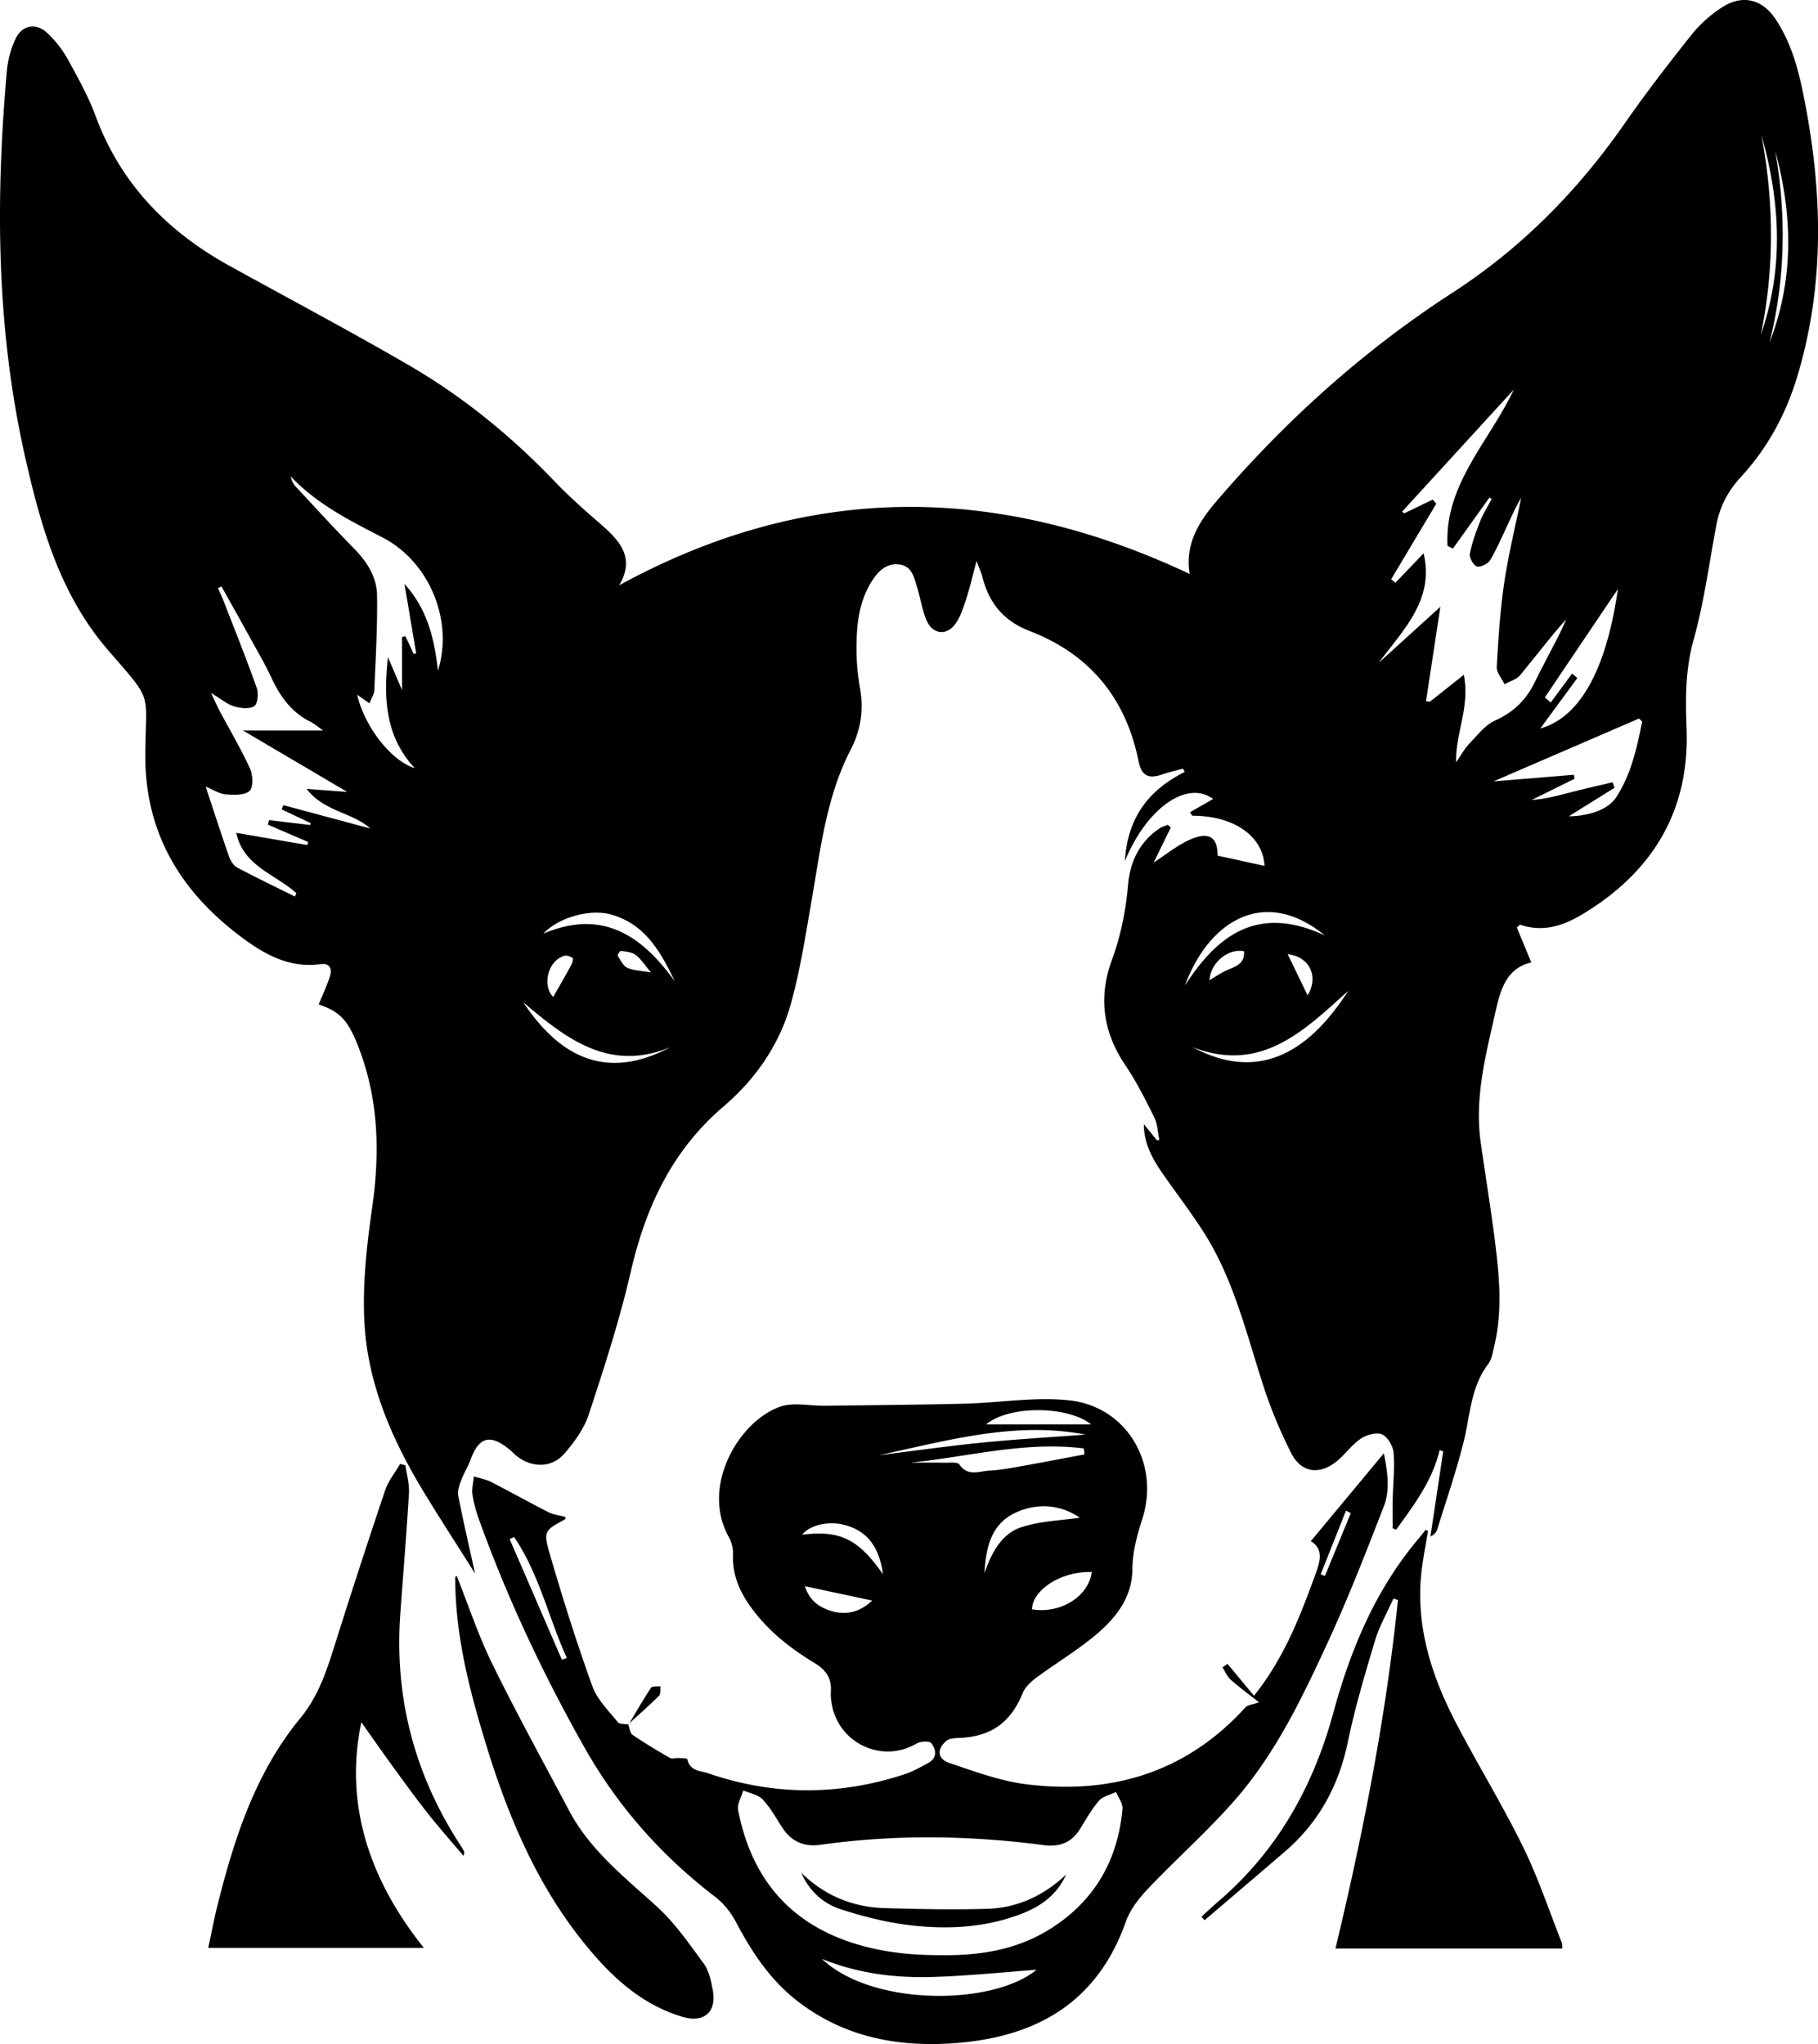
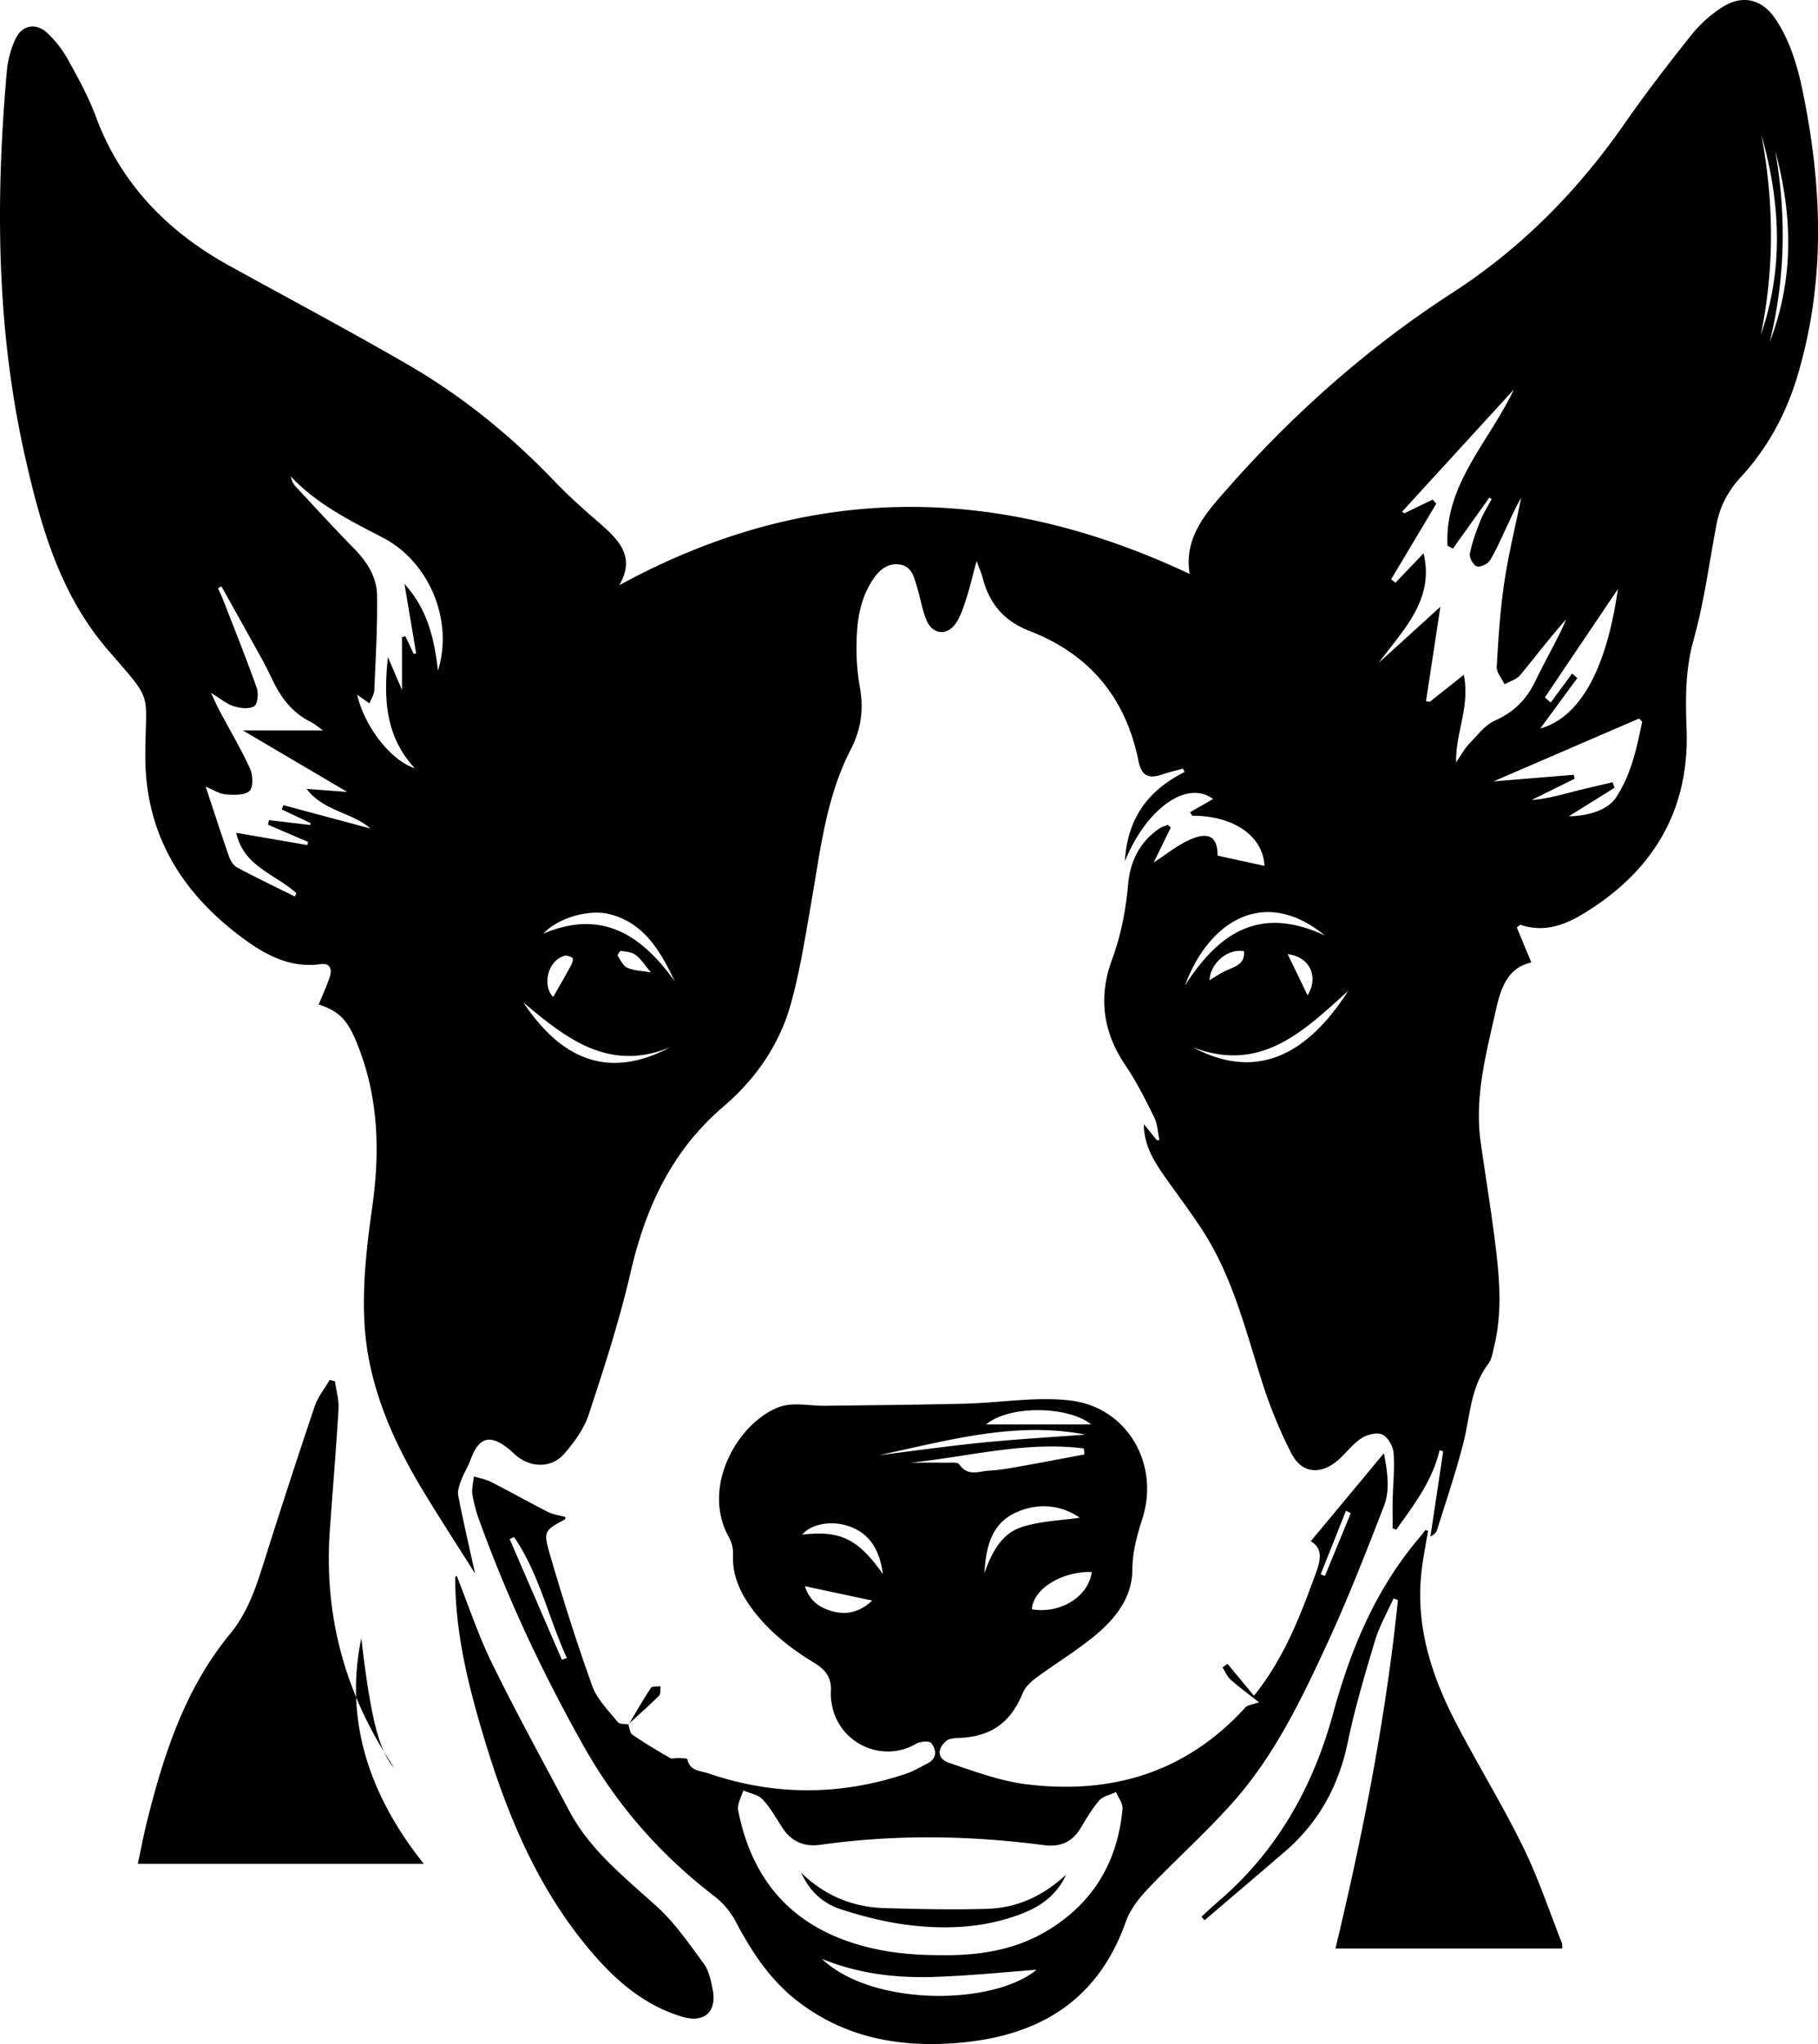
<svg xmlns="http://www.w3.org/2000/svg" viewBox="0 0 1380.73 1552.52">
  <title>Asset 17</title>
  <g id="Layer_2" data-name="Layer 2">
    <g id="Layer_1-2" data-name="Layer 1">
-       <path d="M889.18,628.54l-13,26.59c9.13-5.85,18.07-13.33,28.33-17.72,14.12-6,20.29-1.16,20.2,12.46l35.65,7.81c-1.07-22.23-22.69-38.12-54.91-38.12l-1.66-2.63,17.53-10.06c-19.37-14.55-50.22,6.26-67,47.25,2-33.61,18.46-54.2,45.42-67.82-.45-.82-.89-1.64-1.33-2.47-5,1.38-10.07,2.49-15,4.18-11.29,3.89-16.42,1.47-18.81-10.3-9.71-47.84-37.26-80.93-82.62-98.44-19.56-7.55-30.78-21-35.75-40.67-.83-3.28-2.29-6.39-4.54-12.51-3,11.05-4.85,19.35-7.45,27.43-2.14,6.62-4.22,13.56-7.94,19.31-6.77,10.46-18,9.45-22.76-2-3.29-8-4.55-16.87-7.17-25.2-2.26-7.25-3.81-15.68-13.39-16.88s-15.73,4.84-20.5,12.16c-9.35,14.37-11.68,30.75-11.94,47.33A172,172,0,0,0,653,521.77c3.11,17,1,32.3-7,47.76-18.64,36.16-22.91,76.2-29.79,115.54-4.58,26.19-8.61,52.64-15.79,78.16-8.64,30.71-27,56.8-51,77.27-39.36,33.67-59.16,76.73-70.52,126-8.4,36.42-20,72.17-31.71,107.73-3.59,10.91-11,21.19-18.71,30-9.79,11.17-25.41,10.7-36.86,1-1.6-1.36-3-2.92-4.67-4.25-14.78-12.08-23.23-9.7-29.67,8-1.89,5.2-5,9.94-6.94,15.12-1.39,3.74-3,8.13-2.33,11.8,3.64,18.8,8,37.46,12.81,59.3-14.3-22.72-27.52-43-40-63.69C297,1092,279,1049.9,276.72,1003.56c-1.41-28.48,1.81-57.5,5.87-85.86,5.93-41.43,5.14-81.72-9.88-121.22-8.06-21.19-14-27.94-30.66-33.56,2.87-7.08,6.17-14,8.51-21.31,1.79-5.58,0-10.3-7-9.31-24.83,3.48-44.62-8.58-62.6-22.34-44.69-34.21-70.95-78.43-70.6-136.63.29-49.42,6.53-39.28-28.11-79.31C46,452.07,31.52,401.58,19.53,349.12-2.8,251.38-3.56,152.87,5.21,53.8a74.31,74.31,0,0,1,6.5-24.15c5-10.71,15.64-12.66,24.23-4.55A82.74,82.74,0,0,1,51.4,44.88C59.19,59,67.09,73.22,72.67,88.25c19,51.32,54.43,87.58,101.51,113.59,45.11,24.91,90.65,49.07,135.22,74.89,41.49,24,78.53,54.08,111.75,88.82,10.41,10.89,21.74,21,33.13,30.85,14.94,13,29,25.92,16,48.14,143.6-78.5,287.4-77.29,433.27-8.59-3.76-22.1,6.6-39.22,20.12-55,52.39-61.22,111.82-114.82,179.36-158.55,52.89-34.25,95.51-77.74,131.19-129.06,16-23,33.21-45.28,50.69-67.24A97.86,97.86,0,0,1,1307.51,5.8c15.5-10.2,30.66-6.74,41,8.74,13.71,20.6,18.81,44.39,23.21,68.18,12.66,68.52,13.52,136.72-7,204.13-8.61,28.25-22.52,53.69-42.51,75.41-9.62,10.45-15.89,22.06-18.52,35.84-5.6,29.26-9.38,59-17.38,87.61-6.38,22.79-6.26,44.77-5.39,67.94,2.34,62.44-26.11,109-79.23,140.84-14.43,8.66-29.86,13.83-47.23,7.82L1152,704.5c3.56,8.57,7.12,17.13,11,26.56-18.08,3.89-23.23,19.69-26.83,35.79-7.42,33.14-16.48,66.21-11.61,100.78,3.72,26.39,8.11,52.7,11.33,79.15,3.06,25.11,5,50.37-1,75.41-1.14,4.75-1.86,10.17-4.65,13.85-13.43,17.73-13.67,39.25-18.74,59.5-5.6,22.34-13.16,44.2-20,66.23-.66,2.1-2.26,3.92-5.13,5.28q4.85-32.33,9.7-64.67l-2.73-.92c-5.55,23.47-19.59,41.74-33,60.4l-2.65-1.07c0-7.19-.14-14.38,0-21.56.27-11.93,1.63-23.93.69-35.76-.41-5.06-4.42-12.07-8.67-13.94s-11.72.22-16.09,3.12c-6.61,4.38-11.46,11.3-17.58,16.54-13.12,11.22-27.34,10.06-35.26-5.23a356.73,356.73,0,0,1-22.84-56.2c-12.29-38.72-22.09-78.35-44.49-113-9.13-14.12-19.33-27.54-29-41.29-8.27-11.75-15.69-23.87-15.73-39.63l10,12.32,1.8-.38c-1.24-5.75-1.39-12-3.92-17.15-6.66-13.46-13.42-27-21.83-39.42-17.12-25.21-20.68-51.87-10.32-80.06,6.85-18.63,10.57-37.58,12.31-57.28,1.53-17.36,8.68-32.45,23.79-42.61,1.89-1.27,4.23-1.87,6.36-2.79ZM1105.89,579c4.15-6,6.43-10.44,9.75-13.86,6.22-6.42,12.09-14.42,19.85-17.88,14.08-6.28,23.62-15.74,30.19-29.21,6-12.26,12.51-24.26,18.69-36.43,1.87-3.67,3.43-7.5,5.13-11.26-12.44,13.92-23.39,28.48-35,42.46-2.75,3.3-7.82,4.65-11.83,6.9-2.08-4.4-6.16-8.91-5.92-13.19,1.18-21.33,2.56-42.73,5.67-63.84,3.21-21.68,8.5-43.05,12.88-64.56-3.92,6.45-6.93,13.35-10.14,20.16-4.33,9.18-8.31,18.58-13.5,27.25-1.66,2.77-7.31,5.5-10,4.65s-5.89-6.61-5.33-9.55c1.62-8.47,4.66-16.74,7.85-24.81,2.32-5.85,5.77-11.25,8.71-16.85l-1.75-1-27.69,38.7-4.09-2.11c-2.42-46.63,31.61-79,50.35-118.67l-84.87,92.76,1.73,1.21,21.5-10.41,2.76,3.11L1056.54,440l3.28,2.6,21.35-22.32c8.41,35.28-15.39,58-34.11,83.2l46.87-42.59c-3.87,25.42-7.39,48.58-10.91,71.74l2.89.42c7.73-6.15,15.47-12.29,25.82-20.5C1116.59,537,1105.4,556.32,1105.89,579ZM168.2,445.39l-2.61,1.35c1.33,3.06,2.77,6.07,4,9.18,8.6,22.17,17.48,44.25,25.42,66.65,1.46,4.13.63,12.27-2,13.86-3.82,2.32-10.56,1.48-15.43,0-5.29-1.65-9.85-5.61-17.34-10.14,3.11,6.52,4.73,10.25,6.64,13.84,7.73,14.52,16.18,28.71,23,43.66,2.22,4.9,2.57,14.32-.42,17-3.8,3.43-11.95,3-18.09,2.56-4.72-.37-9.23-3.44-15.14-5.83,6.25,18.87,11.78,36.1,17.76,53.17,1.1,3.14,3.41,6.77,6.18,8.25,14.42,7.68,29.17,14.73,43.8,22,.38-.83.76-1.65,1.13-2.48-15.67-14.44-40.28-20.33-45.66-45.9l53.9,9.28c.24-.77.47-1.54.7-2.3l-30.53-13.15.81-3.49,31.31,3.73c.08-.49.17-1,.26-1.46l-22-10.45,1.32-3.17,66.08,17.74c-14-12.5-35-12.66-48.45-30.1l30.88,2.31-79.26-46.71h60.85c-3.09-2.16-6.17-4.89-9.73-6.68-13.54-6.8-22.07-18-28.42-31.25-2.56-5.36-5.2-10.71-8.06-15.92Q183.7,473.11,168.2,445.39Zm137.1,38.47,2.61-.58q3.13,6.68,6.26,13.36l1.91-.33-8.9-52.81c17.3,19.07,22.65,41.21,25.42,65.89,11.85-37.52-6.06-82.46-42-101.11-25.06-13-50-25.4-69.78-46.43a16.43,16.43,0,0,0,3.56,7.52C239,385,253.36,400.83,268.35,416.05c10,10.15,17.74,21.74,18,35.82.4,24.13-1.06,48.3-2.06,72.45-.13,3.06-2.19,6-3.69,9.92l-9.35-6.58c5.62,24.22,25.65,50.12,43.77,55.83-22.77-24.46-23.65-53.77-20.4-84.39,3.3,7.69,6.59,15.38,10.71,25Zm941.91,64.26-2.36-2.38-110.56,47.75,61-5c.2,1,.39,2,.58,3l-32.6,16.11c11.11-.74,21.12-3.62,31.21-6.2s20.14-4.84,30.22-7.24l1.53,4.17L1191.48,620c15.79-.17,30-5.31,35.87-14.29C1238.86,588.29,1243.07,568.13,1247.21,548.12Zm-73.92-18.42,4.45,3.9q8.12-11,16.22-22l4,3.38c-9.72,13.24-19.45,26.49-28.14,38.35,33.82-9.58,51.36-52.74,58.93-105.93ZM512.52,745.4c-10.75-22.44-22.69-43.81-48.82-50.89-16.39-4.45-40.31,2.9-51,14.62C457.78,690.05,487.6,710.79,512.52,745.4Zm493.63-34.89c-45.51-37.37-87.94-11.45-106.2,38C924.75,710,955.49,686.91,1006.15,710.51Zm17.86,42c-33.55,30.29-66.21,63-118.23,42.87C953.73,821,992.31,802.07,1024,752.5Zm-514.8,42.82c-46.56,19.38-79.37-6.61-111.76-34C426.58,805.21,462.67,820.15,509.21,795.32ZM1337.3,254.27c17.66-50.64,14.8-101.28.4-151.92C1347.27,153,1347.76,203.63,1337.3,254.27Zm11-139.3c8.49,48.56,7.59,96.95-4.31,145C1362.5,212.24,1361.58,163.85,1348.34,115ZM420.18,757.23c4.35-7.66,9.11-15.86,13.63-24.19.89-1.63,1.69-5,1-5.46-1.67-1.2-4.46-2.12-6.33-1.56C415.51,730,411.89,749.23,420.18,757.23ZM993.07,756c8.42-13.49,2.35-29.18-15.14-31.29C983.25,735.64,988.14,745.76,993.07,756Zm-74.46-11.51c3.83-2.24,8.24-5.35,13.07-7.5,6.66-3,14-4.85,13.07-14.52C931.75,720.17,919.07,732.37,918.61,744.44Zm-424.2-5.85c-4.32-5.11-7.36-10-11.61-13.29-2.85-2.23-7.37-2.51-11.23-3.13-.65-.11-2.78,3.13-2.43,3.69,2.13,3.36,4.17,7.8,7.4,9.22C481.6,737.29,487.58,737.38,494.41,738.59Zm-17.27,571.09c1,2.69,1.25,6.56,3.2,7.89,9.24,6.31,18.88,12.07,28.58,17.66,1.58.91,4.21-.14,6.34,0,2.36.12,6.65.15,6.79.86,1.77,9.24,10.06,8.76,16.14,10.85,49.43,16.93,99.06,16.95,148.64.68,6.25-2,12.12-5.4,18-8.52,7.12-3.81,6.27-10.23,2.5-15.12-1.4-1.83-8.31-1.48-11.29.28-26.55,15.69-60.57-.88-64.61-31.86A35.64,35.64,0,0,1,631,1285c.76-10.1-3.47-16.48-12.34-21.86-19-11.48-36.32-25.21-49.28-43.7-8.27-11.8-13.39-24.43-12.66-39.25a25.08,25.08,0,0,0-3.21-12.72c-21.58-38.71,7.78-88.08,38.91-99,10.2-3.57,22.68-.58,34.11-.73,35.4-.47,70.79-.72,106.17-1.6,26.54-.65,53.41-5.38,79.5-2.51,43.58,4.78,68.81,48,55.41,89.86-4.06,12.69-7.48,24.94-7.6,38.66-.19,22.38-14,38.59-30.48,51.83-13.64,10.94-28.7,20.11-42.79,30.52-4,3-8.19,7-10,11.44-9.11,22.32-23.92,33.08-48.21,34.11-3.31.14-7.43.26-9.71,2.15-7.41,6.11-7,13.7,2,16.76,19.42,6.58,39.14,13.9,59.29,16.34,64.39,7.8,120.92-9.15,165.7-58.42,1.81-2,5.59-2.2,10.36-3.94-7.09-5.59-14.54-11-21.42-17.09-2.74-2.41-4.24-6.23-6.3-9.4l3.81-2.71L952.37,1288c23.25-29.12,35.12-60.71,46.73-92.39,3.44-9.4,6.38-19.1-3.59-25l55.49-66.76c3.08,15.34,4.63,28.32,0,40.26-13.51,34.88-27.11,69.81-42.79,103.76-19.23,41.66-39.21,83.41-69.53,118.39-20.86,24.06-45,45.3-66.93,68.44-6.81,7.17-13.45,15.73-16.69,24.88-22.14,62.63-69.61,88.38-132.24,92.44-43.34,2.81-83.78-5.56-118.65-33.29-19.92-15.85-33.4-36.57-45.2-58.79a59,59,0,0,0-15.52-19c-41.05-31.32-74.46-69.09-99.81-114.09-31-55-57.89-112-79.39-171.43a110,110,0,0,1-5.45-20.23c-.68-4.43.66-9.18,1.09-13.79,4.37,1.36,9,2.14,13.05,4.19,14.58,7.44,28.85,15.49,43.44,22.89,4,2,8.71,2.53,13.12,3.75-.15.7-.09,1.62-.43,1.8-15.52,8.43-16.66,8.75-11.32,27,9.78,33.52,20.29,66.88,32.13,99.72,3.65,10.12,12.33,18.53,19.29,27.26,1.36,1.7,5.4,1.26,8.2,1.8ZM714.2,1485c29.23.49,57.38-3.78,82.73-19.5,34-21.09,52-52.14,55.59-91.59.37-4.1-3.17-8.54-4.9-12.82-4.39,2.12-10,3.2-12.92,6.59-5.68,6.58-10,14.37-14.64,21.8-6.36,10.17-15.64,13.5-27.06,12-56.68-7.48-113.36-8.27-170-.28-12.32,1.74-22-2.48-28.82-13-4.78-7.33-9.08-15.2-15-21.49-3.45-3.65-9.7-4.64-14.69-6.83-1.4,5-4.79,10.41-3.9,15,8.43,43.14,30.41,76.53,71.65,95C658.23,1481.36,685.89,1485.09,714.2,1485Zm-89.81,3c38.2,36.09,129.66,35.49,162.81,8.12-24.6,1.77-52.37,4.72-80.19,5.5C678.89,1502.33,651.09,1498.77,624.39,1487.92Zm67.83-377.05c8.41,0,16.83-.11,25.23.05,3.84.08,9.78-.73,11.15,1.3,6.36,9.42,15,5.08,22.67,4.7,8-.39,16-1.9,23.94-3.3,16.16-2.85,32.28-6,48.41-9-.17-1.52-.33-3-.5-4.56C778.83,1094.52,735.55,1106.42,692.22,1110.87Zm-23.92-5.79c26-3.2,51.89-6.88,77.91-9.47s52.11-4.08,78.17-6.06C771.06,1079.33,719.91,1094.14,668.3,1105.08ZM829.14,1194c-23-.65-44.81,13.22-45.38,28.32C805.09,1226,826.77,1212.77,829.14,1194Zm-9-41.2c-13.71-9.45-30.87-11.83-48.14-4.18-19.55,8.66-23.16,27.13-24.4,46.26,5.48-15.16,12.67-30.07,28.71-35.11C790.66,1155.21,806.28,1154.8,820.15,1152.75Zm8.57-70.89c-17.1-13.9-61.63-15-79.82,0ZM662.44,1215.7l-51.13-10.92c3.39,10.66,10.44,15.86,19.74,18.73C643.11,1227.24,653.34,1224.15,662.44,1215.7Zm8.12-20.08c-2.83-21-12.12-32.72-28.64-37.23-12.47-3.4-26.68-.25-32.69,7.26C637.93,1162.19,651.73,1168.74,670.56,1195.62Zm-243.82,65,3.78-1.32c-13.93-30.36-20.91-63.76-40.06-91.84l-3.41,1.47Zm599.16-111.35-3.65-1.86q-9.6,24.16-19.21,48.32l3.21,1.29Zm56.8,12.76c-1.67,2.08-3.3,4.2-5,6.24-32.91,38.81-51.92,84.39-65.14,132.88-15.2,55.78-42.35,104.38-86.65,142.53-4.57,3.93-9,8.07-13.42,12.11l2.35,2.71c20.37-17.39,40.79-34.73,61.08-52.21,25.67-22.1,40.81-49.92,47.73-83.18,5.4-26,13-51.58,20.64-77,3.34-11.08,9.28-21.37,14-32l3.41,1.17c-9.14,89.19-26.43,177-47.44,264.69h172.27c-.13-1.77.09-3.22-.38-4.4-9.64-24.33-17.91-49.34-29.41-72.77-15.58-31.75-34.13-62-50.54-93.4-19.48-37.26-31.94-76.35-26.16-119.26,1.23-9.15,3-18.22,4.53-27.33ZM299.12,1342.82c8.46,11.62,16.9,23.28,25.81,34.55,8.45,10.68,17.5,20.89,27.14,32.33.47-2.47.67-2.86.56-3.08a36.74,36.74,0,0,0-2-3.63c-35.27-53.65-51.17-112.43-46.64-176.58,2.17-30.78,4.79-61.53,6.6-92.33.41-7-1.71-14.11-2.67-21.16l-4.05-1c-3.85,6.65-8.95,12.89-11.35,20q-19.92,59.16-38.65,118.72c-6.13,19.36-12.29,38-25.81,54.4-33.93,41.25-50.13,91-62.84,141.94-2.66,10.63-4.66,21.42-7.05,32.5H321.89c-49.8-62.38-58.07-120.8-47.46-171.38C283.1,1320.35,291,1331.67,299.12,1342.82Zm46.6-144.62c0,3.16.06,6.32.17,9.47,1.33,38.9,10.83,76.29,22,113.23,16.77,55.69,38.72,109.1,75.68,154.89,20,24.8,42.93,46.53,74.55,56,16.83,5,26.48-3.74,23.13-20.76-1.34-6.79-2.87-14.32-6.81-19.67-11.14-15.13-22-31-35.83-43.5-24.46-22.22-50.51-42.63-66.36-72.56-19.67-37.17-40-74-58.49-111.77-10.53-21.47-18.05-44.41-26.92-66.67C346.48,1197.25,345.73,1197.72,345.72,1198.2Zm131.42,111.48c7.86-7.21,15.89-14.25,23.43-21.77,1.38-1.37.8-4.7,1.12-7.13-2.51.35-6.37-.2-7.3,1.2-6,9.06-11.41,18.55-17,27.89ZM638.5,1450.15c17.16,5.55,35,10.06,52.85,12.15,29.09,3.39,58.21,1.79,85.93-9.28,14.17-5.67,25.84-14.52,32.4-29.2-17,16-37,25.35-60,26-25.92.76-51.9.2-77.83-.54-24.42-.71-45.67-9.6-63.31-26.82C614.57,1436.19,625.08,1445.81,638.5,1450.15Z" />
+       <path d="M889.18,628.54l-13,26.59c9.13-5.85,18.07-13.33,28.33-17.72,14.12-6,20.29-1.16,20.2,12.46l35.65,7.81c-1.07-22.23-22.69-38.12-54.91-38.12l-1.66-2.63,17.53-10.06c-19.37-14.55-50.22,6.26-67,47.25,2-33.61,18.46-54.2,45.42-67.82-.45-.82-.89-1.64-1.33-2.47-5,1.38-10.07,2.49-15,4.18-11.29,3.89-16.42,1.47-18.81-10.3-9.71-47.84-37.26-80.93-82.62-98.44-19.56-7.55-30.78-21-35.75-40.67-.83-3.28-2.29-6.39-4.54-12.51-3,11.05-4.85,19.35-7.45,27.43-2.14,6.62-4.22,13.56-7.94,19.31-6.77,10.46-18,9.45-22.76-2-3.29-8-4.55-16.87-7.17-25.2-2.26-7.25-3.81-15.68-13.39-16.88s-15.73,4.84-20.5,12.16c-9.35,14.37-11.68,30.75-11.94,47.33A172,172,0,0,0,653,521.77c3.11,17,1,32.3-7,47.76-18.64,36.16-22.91,76.2-29.79,115.54-4.58,26.19-8.61,52.64-15.79,78.16-8.64,30.71-27,56.8-51,77.27-39.36,33.67-59.16,76.73-70.52,126-8.4,36.42-20,72.17-31.71,107.73-3.59,10.91-11,21.19-18.71,30-9.79,11.17-25.41,10.7-36.86,1-1.6-1.36-3-2.92-4.67-4.25-14.78-12.08-23.23-9.7-29.67,8-1.89,5.2-5,9.94-6.94,15.12-1.39,3.74-3,8.13-2.33,11.8,3.64,18.8,8,37.46,12.81,59.3-14.3-22.72-27.52-43-40-63.69C297,1092,279,1049.9,276.72,1003.56c-1.41-28.48,1.81-57.5,5.87-85.86,5.93-41.43,5.14-81.72-9.88-121.22-8.06-21.19-14-27.94-30.66-33.56,2.87-7.08,6.17-14,8.51-21.31,1.79-5.58,0-10.3-7-9.31-24.83,3.48-44.62-8.58-62.6-22.34-44.69-34.21-70.95-78.43-70.6-136.63.29-49.42,6.53-39.28-28.11-79.31C46,452.07,31.52,401.58,19.53,349.12-2.8,251.38-3.56,152.87,5.21,53.8a74.31,74.31,0,0,1,6.5-24.15c5-10.71,15.64-12.66,24.23-4.55A82.74,82.74,0,0,1,51.4,44.88C59.19,59,67.09,73.22,72.67,88.25c19,51.32,54.43,87.58,101.51,113.59,45.11,24.91,90.65,49.07,135.22,74.89,41.49,24,78.53,54.08,111.75,88.82,10.41,10.89,21.74,21,33.13,30.85,14.94,13,29,25.92,16,48.14,143.6-78.5,287.4-77.29,433.27-8.59-3.76-22.1,6.6-39.22,20.12-55,52.39-61.22,111.82-114.82,179.36-158.55,52.89-34.25,95.51-77.74,131.19-129.06,16-23,33.21-45.28,50.69-67.24A97.86,97.86,0,0,1,1307.51,5.8c15.5-10.2,30.66-6.74,41,8.74,13.71,20.6,18.81,44.39,23.21,68.18,12.66,68.52,13.52,136.72-7,204.13-8.61,28.25-22.52,53.69-42.51,75.41-9.62,10.45-15.89,22.06-18.52,35.84-5.6,29.26-9.38,59-17.38,87.61-6.38,22.79-6.26,44.77-5.39,67.94,2.34,62.44-26.11,109-79.23,140.84-14.43,8.66-29.86,13.83-47.23,7.82L1152,704.5c3.56,8.57,7.12,17.13,11,26.56-18.08,3.89-23.23,19.69-26.83,35.79-7.42,33.14-16.48,66.21-11.61,100.78,3.72,26.39,8.11,52.7,11.33,79.15,3.06,25.11,5,50.37-1,75.41-1.14,4.75-1.86,10.17-4.65,13.85-13.43,17.73-13.67,39.25-18.74,59.5-5.6,22.34-13.16,44.2-20,66.23-.66,2.1-2.26,3.92-5.13,5.28q4.85-32.33,9.7-64.67l-2.73-.92c-5.55,23.47-19.59,41.74-33,60.4l-2.65-1.07c0-7.19-.14-14.38,0-21.56.27-11.93,1.63-23.93.69-35.76-.41-5.06-4.42-12.07-8.67-13.94s-11.72.22-16.09,3.12c-6.61,4.38-11.46,11.3-17.58,16.54-13.12,11.22-27.34,10.06-35.26-5.23a356.73,356.73,0,0,1-22.84-56.2c-12.29-38.72-22.09-78.35-44.49-113-9.13-14.12-19.33-27.54-29-41.29-8.27-11.75-15.69-23.87-15.73-39.63l10,12.32,1.8-.38c-1.24-5.75-1.39-12-3.92-17.15-6.66-13.46-13.42-27-21.83-39.42-17.12-25.21-20.68-51.87-10.32-80.06,6.85-18.63,10.57-37.58,12.31-57.28,1.53-17.36,8.68-32.45,23.79-42.61,1.89-1.27,4.23-1.87,6.36-2.79ZM1105.89,579c4.15-6,6.43-10.44,9.75-13.86,6.22-6.42,12.09-14.42,19.85-17.88,14.08-6.28,23.62-15.74,30.19-29.21,6-12.26,12.51-24.26,18.69-36.43,1.87-3.67,3.43-7.5,5.13-11.26-12.44,13.92-23.39,28.48-35,42.46-2.75,3.3-7.82,4.65-11.83,6.9-2.08-4.4-6.16-8.91-5.92-13.19,1.18-21.33,2.56-42.73,5.67-63.84,3.21-21.68,8.5-43.05,12.88-64.56-3.92,6.45-6.93,13.35-10.14,20.16-4.33,9.18-8.31,18.58-13.5,27.25-1.66,2.77-7.31,5.5-10,4.65s-5.89-6.61-5.33-9.55c1.62-8.47,4.66-16.74,7.85-24.81,2.32-5.85,5.77-11.25,8.71-16.85l-1.75-1-27.69,38.7-4.09-2.11c-2.42-46.63,31.61-79,50.35-118.67l-84.87,92.76,1.73,1.21,21.5-10.41,2.76,3.11L1056.54,440l3.28,2.6,21.35-22.32c8.41,35.28-15.39,58-34.11,83.2l46.87-42.59c-3.87,25.42-7.39,48.58-10.91,71.74l2.89.42c7.73-6.15,15.47-12.29,25.82-20.5C1116.59,537,1105.4,556.32,1105.89,579ZM168.2,445.39l-2.61,1.35c1.33,3.06,2.77,6.07,4,9.18,8.6,22.17,17.48,44.25,25.42,66.65,1.46,4.13.63,12.27-2,13.86-3.82,2.32-10.56,1.48-15.43,0-5.29-1.65-9.85-5.61-17.34-10.14,3.11,6.52,4.73,10.25,6.64,13.84,7.73,14.52,16.18,28.71,23,43.66,2.22,4.9,2.57,14.32-.42,17-3.8,3.43-11.95,3-18.09,2.56-4.72-.37-9.23-3.44-15.14-5.83,6.25,18.87,11.78,36.1,17.76,53.17,1.1,3.14,3.41,6.77,6.18,8.25,14.42,7.68,29.17,14.73,43.8,22,.38-.83.76-1.65,1.13-2.48-15.67-14.44-40.28-20.33-45.66-45.9l53.9,9.28c.24-.77.47-1.54.7-2.3l-30.53-13.15.81-3.49,31.31,3.73c.08-.49.17-1,.26-1.46l-22-10.45,1.32-3.17,66.08,17.74c-14-12.5-35-12.66-48.45-30.1l30.88,2.31-79.26-46.71h60.85c-3.09-2.16-6.17-4.89-9.73-6.68-13.54-6.8-22.07-18-28.42-31.25-2.56-5.36-5.2-10.71-8.06-15.92Q183.7,473.11,168.2,445.39Zm137.1,38.47,2.61-.58q3.13,6.68,6.26,13.36l1.91-.33-8.9-52.81c17.3,19.07,22.65,41.21,25.42,65.89,11.85-37.52-6.06-82.46-42-101.11-25.06-13-50-25.4-69.78-46.43a16.43,16.43,0,0,0,3.56,7.52C239,385,253.36,400.83,268.35,416.05c10,10.15,17.74,21.74,18,35.82.4,24.13-1.06,48.3-2.06,72.45-.13,3.06-2.19,6-3.69,9.92l-9.35-6.58c5.62,24.22,25.65,50.12,43.77,55.83-22.77-24.46-23.65-53.77-20.4-84.39,3.3,7.69,6.59,15.38,10.71,25Zm941.91,64.26-2.36-2.38-110.56,47.75,61-5c.2,1,.39,2,.58,3l-32.6,16.11c11.11-.74,21.12-3.62,31.21-6.2s20.14-4.84,30.22-7.24l1.53,4.17L1191.48,620c15.79-.17,30-5.31,35.87-14.29C1238.86,588.29,1243.07,568.13,1247.21,548.12Zm-73.92-18.42,4.45,3.9q8.12-11,16.22-22l4,3.38c-9.72,13.24-19.45,26.49-28.14,38.35,33.82-9.58,51.36-52.74,58.93-105.93ZM512.52,745.4c-10.75-22.44-22.69-43.81-48.82-50.89-16.39-4.45-40.31,2.9-51,14.62C457.78,690.05,487.6,710.79,512.52,745.4Zm493.63-34.89c-45.51-37.37-87.94-11.45-106.2,38C924.75,710,955.49,686.91,1006.15,710.51Zm17.86,42c-33.55,30.29-66.21,63-118.23,42.87C953.73,821,992.31,802.07,1024,752.5Zm-514.8,42.82c-46.56,19.38-79.37-6.61-111.76-34C426.58,805.21,462.67,820.15,509.21,795.32ZM1337.3,254.27c17.66-50.64,14.8-101.28.4-151.92C1347.27,153,1347.76,203.63,1337.3,254.27Zm11-139.3c8.49,48.56,7.59,96.95-4.31,145C1362.5,212.24,1361.58,163.85,1348.34,115ZM420.18,757.23c4.35-7.66,9.11-15.86,13.63-24.19.89-1.63,1.69-5,1-5.46-1.67-1.2-4.46-2.12-6.33-1.56C415.51,730,411.89,749.23,420.18,757.23ZM993.07,756c8.42-13.49,2.35-29.18-15.14-31.29C983.25,735.64,988.14,745.76,993.07,756Zm-74.46-11.51c3.83-2.24,8.24-5.35,13.07-7.5,6.66-3,14-4.85,13.07-14.52C931.75,720.17,919.07,732.37,918.61,744.44Zm-424.2-5.85c-4.32-5.11-7.36-10-11.61-13.29-2.85-2.23-7.37-2.51-11.23-3.13-.65-.11-2.78,3.13-2.43,3.69,2.13,3.36,4.17,7.8,7.4,9.22C481.6,737.29,487.58,737.38,494.41,738.59Zm-17.27,571.09c1,2.69,1.25,6.56,3.2,7.89,9.24,6.31,18.88,12.07,28.58,17.66,1.58.91,4.21-.14,6.34,0,2.36.12,6.65.15,6.79.86,1.77,9.24,10.06,8.76,16.14,10.85,49.43,16.93,99.06,16.95,148.64.68,6.25-2,12.12-5.4,18-8.52,7.12-3.81,6.27-10.23,2.5-15.12-1.4-1.83-8.31-1.48-11.29.28-26.55,15.69-60.57-.88-64.61-31.86A35.64,35.64,0,0,1,631,1285c.76-10.1-3.47-16.48-12.34-21.86-19-11.48-36.32-25.21-49.28-43.7-8.27-11.8-13.39-24.43-12.66-39.25a25.08,25.08,0,0,0-3.21-12.72c-21.58-38.71,7.78-88.08,38.91-99,10.2-3.57,22.68-.58,34.11-.73,35.4-.47,70.79-.72,106.17-1.6,26.54-.65,53.41-5.38,79.5-2.51,43.58,4.78,68.81,48,55.41,89.86-4.06,12.69-7.48,24.94-7.6,38.66-.19,22.38-14,38.59-30.48,51.83-13.64,10.94-28.7,20.11-42.79,30.52-4,3-8.19,7-10,11.44-9.11,22.32-23.92,33.08-48.21,34.11-3.31.14-7.43.26-9.71,2.15-7.41,6.11-7,13.7,2,16.76,19.42,6.58,39.14,13.9,59.29,16.34,64.39,7.8,120.92-9.15,165.7-58.42,1.81-2,5.59-2.2,10.36-3.94-7.09-5.59-14.54-11-21.42-17.09-2.74-2.41-4.24-6.23-6.3-9.4l3.81-2.71L952.37,1288c23.25-29.12,35.12-60.71,46.73-92.39,3.44-9.4,6.38-19.1-3.59-25l55.49-66.76c3.08,15.34,4.63,28.32,0,40.26-13.51,34.88-27.11,69.81-42.79,103.76-19.23,41.66-39.21,83.41-69.53,118.39-20.86,24.06-45,45.3-66.93,68.44-6.81,7.17-13.45,15.73-16.69,24.88-22.14,62.63-69.61,88.38-132.24,92.44-43.34,2.81-83.78-5.56-118.65-33.29-19.92-15.85-33.4-36.57-45.2-58.79a59,59,0,0,0-15.52-19c-41.05-31.32-74.46-69.09-99.81-114.09-31-55-57.89-112-79.39-171.43a110,110,0,0,1-5.45-20.23c-.68-4.43.66-9.18,1.09-13.79,4.37,1.36,9,2.14,13.05,4.19,14.58,7.44,28.85,15.49,43.44,22.89,4,2,8.71,2.53,13.12,3.75-.15.7-.09,1.62-.43,1.8-15.52,8.43-16.66,8.75-11.32,27,9.78,33.52,20.29,66.88,32.13,99.72,3.65,10.12,12.33,18.53,19.29,27.26,1.36,1.7,5.4,1.26,8.2,1.8ZM714.2,1485c29.23.49,57.38-3.78,82.73-19.5,34-21.09,52-52.14,55.59-91.59.37-4.1-3.17-8.54-4.9-12.82-4.39,2.12-10,3.2-12.92,6.59-5.68,6.58-10,14.37-14.64,21.8-6.36,10.17-15.64,13.5-27.06,12-56.68-7.48-113.36-8.27-170-.28-12.32,1.74-22-2.48-28.82-13-4.78-7.33-9.08-15.2-15-21.49-3.45-3.65-9.7-4.64-14.69-6.83-1.4,5-4.79,10.41-3.9,15,8.43,43.14,30.41,76.53,71.65,95C658.23,1481.36,685.89,1485.09,714.2,1485Zm-89.81,3c38.2,36.09,129.66,35.49,162.81,8.12-24.6,1.77-52.37,4.72-80.19,5.5C678.89,1502.33,651.09,1498.77,624.39,1487.92Zm67.83-377.05c8.41,0,16.83-.11,25.23.05,3.84.08,9.78-.73,11.15,1.3,6.36,9.42,15,5.08,22.67,4.7,8-.39,16-1.9,23.94-3.3,16.16-2.85,32.28-6,48.41-9-.17-1.52-.33-3-.5-4.56C778.83,1094.52,735.55,1106.42,692.22,1110.87Zm-23.92-5.79c26-3.2,51.89-6.88,77.91-9.47s52.11-4.08,78.17-6.06C771.06,1079.33,719.91,1094.14,668.3,1105.08ZM829.14,1194c-23-.65-44.81,13.22-45.38,28.32C805.09,1226,826.77,1212.77,829.14,1194Zm-9-41.2c-13.71-9.45-30.87-11.83-48.14-4.18-19.55,8.66-23.16,27.13-24.4,46.26,5.48-15.16,12.67-30.07,28.71-35.11C790.66,1155.21,806.28,1154.8,820.15,1152.75Zm8.57-70.89c-17.1-13.9-61.63-15-79.82,0ZM662.44,1215.7l-51.13-10.92c3.39,10.66,10.44,15.86,19.74,18.73C643.11,1227.24,653.34,1224.15,662.44,1215.7Zm8.12-20.08c-2.83-21-12.12-32.72-28.64-37.23-12.47-3.4-26.68-.25-32.69,7.26C637.93,1162.19,651.73,1168.74,670.56,1195.62Zm-243.82,65,3.78-1.32c-13.93-30.36-20.91-63.76-40.06-91.84l-3.41,1.47Zm599.16-111.35-3.65-1.86q-9.6,24.16-19.21,48.32l3.21,1.29Zm56.8,12.76c-1.67,2.08-3.3,4.2-5,6.24-32.91,38.81-51.92,84.39-65.14,132.88-15.2,55.78-42.35,104.38-86.65,142.53-4.57,3.93-9,8.07-13.42,12.11l2.35,2.71c20.37-17.39,40.79-34.73,61.08-52.21,25.67-22.1,40.81-49.92,47.73-83.18,5.4-26,13-51.58,20.64-77,3.34-11.08,9.28-21.37,14-32l3.41,1.17c-9.14,89.19-26.43,177-47.44,264.69h172.27c-.13-1.77.09-3.22-.38-4.4-9.64-24.33-17.91-49.34-29.41-72.77-15.58-31.75-34.13-62-50.54-93.4-19.48-37.26-31.94-76.35-26.16-119.26,1.23-9.15,3-18.22,4.53-27.33ZM299.12,1342.82a36.74,36.74,0,0,0-2-3.63c-35.27-53.65-51.17-112.43-46.64-176.58,2.17-30.78,4.79-61.53,6.6-92.33.41-7-1.71-14.11-2.67-21.16l-4.05-1c-3.85,6.65-8.95,12.89-11.35,20q-19.92,59.16-38.65,118.72c-6.13,19.36-12.29,38-25.81,54.4-33.93,41.25-50.13,91-62.84,141.94-2.66,10.63-4.66,21.42-7.05,32.5H321.89c-49.8-62.38-58.07-120.8-47.46-171.38C283.1,1320.35,291,1331.67,299.12,1342.82Zm46.6-144.62c0,3.16.06,6.32.17,9.47,1.33,38.9,10.83,76.29,22,113.23,16.77,55.69,38.72,109.1,75.68,154.89,20,24.8,42.93,46.53,74.55,56,16.83,5,26.48-3.74,23.13-20.76-1.34-6.79-2.87-14.32-6.81-19.67-11.14-15.13-22-31-35.83-43.5-24.46-22.22-50.51-42.63-66.36-72.56-19.67-37.17-40-74-58.49-111.77-10.53-21.47-18.05-44.41-26.92-66.67C346.48,1197.25,345.73,1197.72,345.72,1198.2Zm131.42,111.48c7.86-7.21,15.89-14.25,23.43-21.77,1.38-1.37.8-4.7,1.12-7.13-2.51.35-6.37-.2-7.3,1.2-6,9.06-11.41,18.55-17,27.89ZM638.5,1450.15c17.16,5.55,35,10.06,52.85,12.15,29.09,3.39,58.21,1.79,85.93-9.28,14.17-5.67,25.84-14.52,32.4-29.2-17,16-37,25.35-60,26-25.92.76-51.9.2-77.83-.54-24.42-.71-45.67-9.6-63.31-26.82C614.57,1436.19,625.08,1445.81,638.5,1450.15Z" />
    </g>
  </g>
</svg>